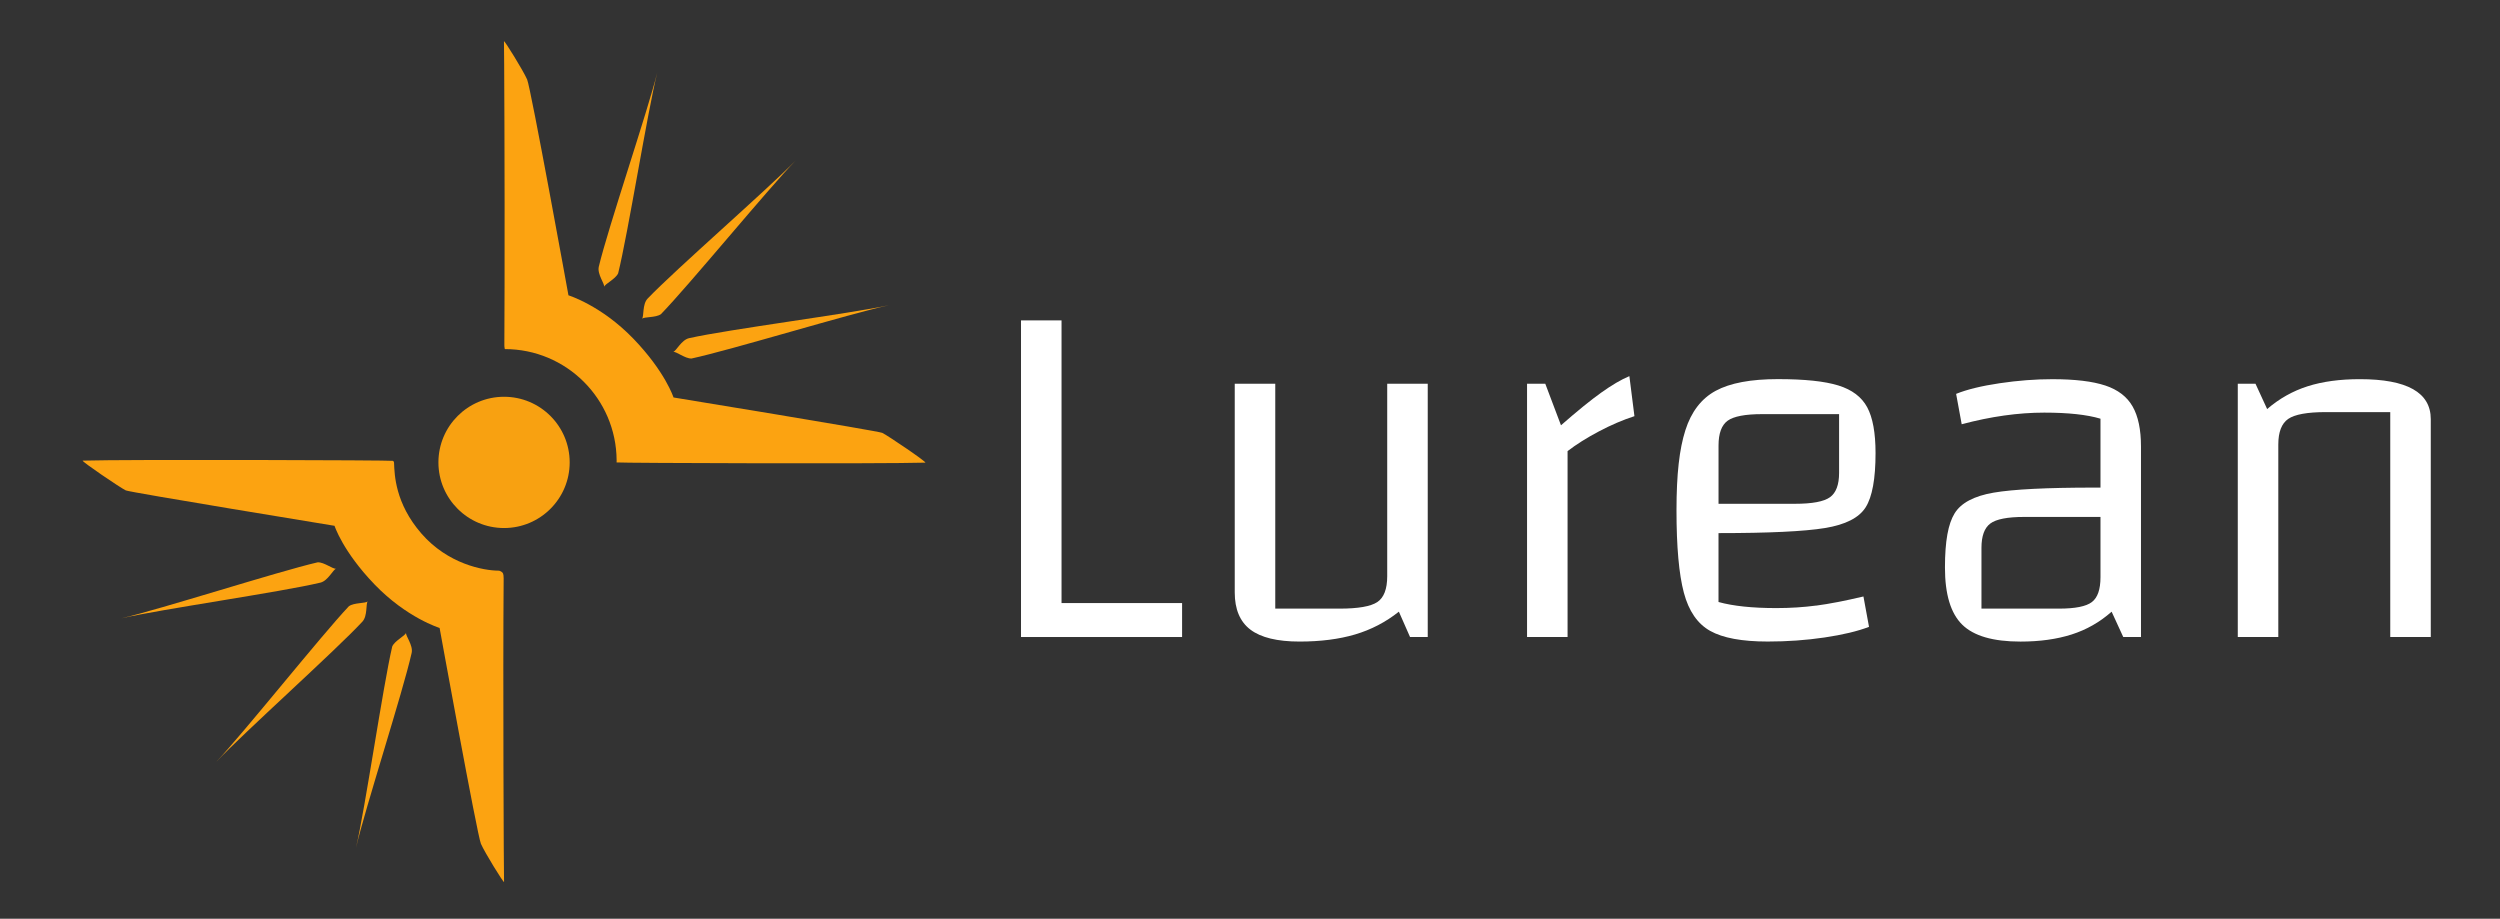
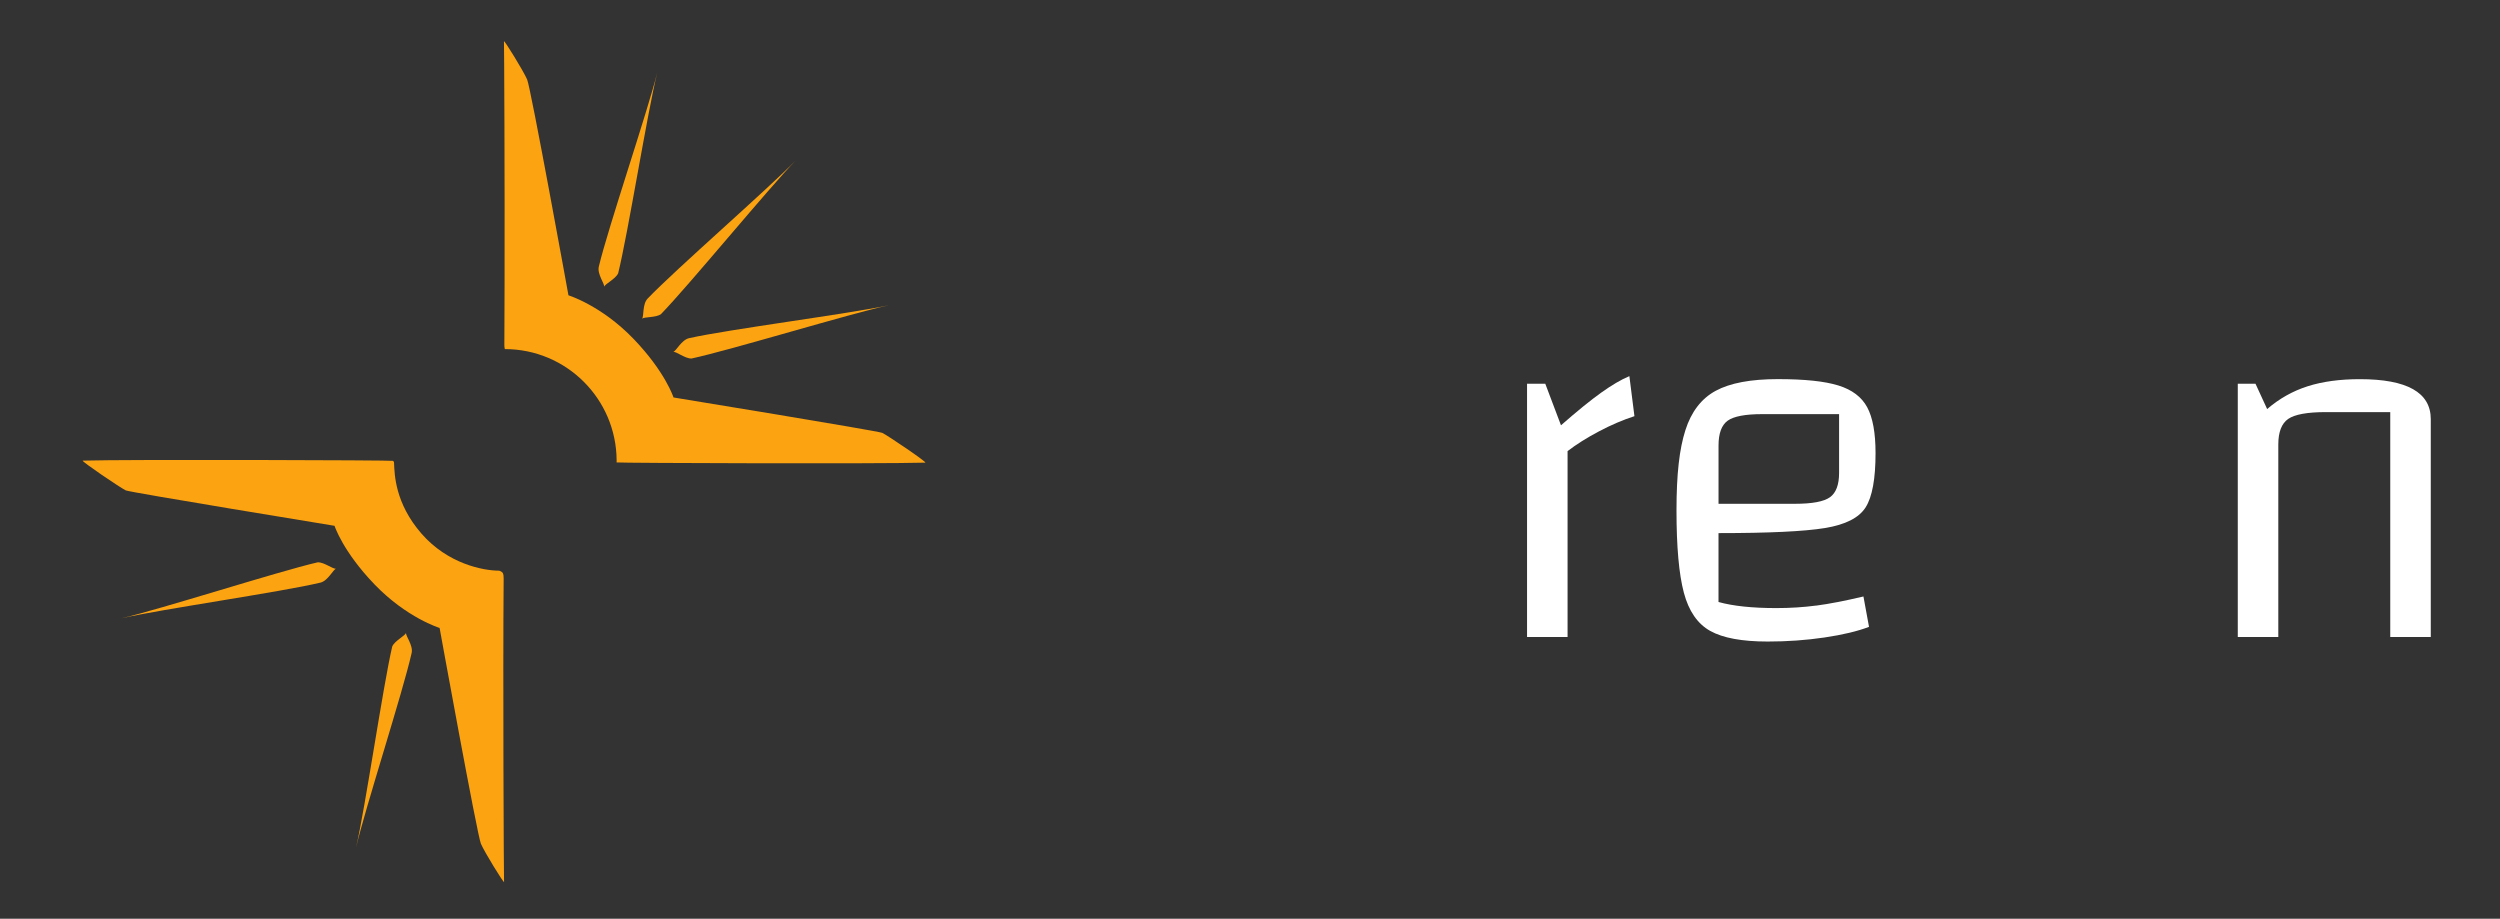
<svg xmlns="http://www.w3.org/2000/svg" xmlns:ns1="http://sodipodi.sourceforge.net/DTD/sodipodi-0.dtd" xmlns:ns2="http://www.inkscape.org/namespaces/inkscape" id="Camada_1" viewBox="0 0 1156.09 424.85">
  <rect x="0" y="0" width="1156.09" height="424.85" fill="#333333" stroke="none" />
  <defs>
    <style>      .st0 {        fill: #fff;      }      .st1, .st2 {        isolation: isolate;      }      .st3, .st2 {        fill: #fca311;      }      .st4 {        display: none;      }      .st2 {        opacity: .98;      }    </style>
  </defs>
  <g id="svg1" ns1:docname="LUREAN.svg">
    <g id="_x3C_defs" class="st4" />
    <g id="layer2" ns2:groupmode="layer" ns2:label="Logo Hor.">
      <g id="g2">
-         <circle id="path1-7" class="st2" cx="233.09" cy="213.83" r="30.35" ns2:export-filename="Ãƒcone.svg" ns2:export-xdpi="96" ns2:export-ydpi="96" />
        <path id="path9-4-2-9" class="st3" d="M296.88,147.43c1.01-1.04,6.33-.42,8.77-2.16,13.13-13.52,49.2-57.57,62.33-71.09-13.13,13.52-55.45,50.27-68.49,63.89-2.54,2.65-1.61,8.32-2.62,9.37h0Z" ns2:linked-fill="path10" ns1:nodetypes="cccsc" />
        <path id="path9-4-2-1-4-2" class="st3" d="M311.28,162.73c1.42-.31,5.51,3.16,8.5,3.06,18.42-3.98,72.85-20.66,91.28-24.64-18.42,3.98-74.02,11.11-92.41,15.23-3.57.8-5.95,6.04-7.37,6.34h0Z" ns2:linked-fill="path10" ns1:nodetypes="cccsc" />
        <path id="path9-4-2-1-4-1-2" class="st3" d="M279.37,132.66c.35-1.41,5.26-3.56,6.49-6.28,4.54-18.3,13.53-74.51,18.07-92.8-4.54,18.3-22.61,71.35-27.01,89.68-.86,3.56,2.81,8,2.45,9.41Z" ns2:linked-fill="path10" ns1:nodetypes="cccsc" />
-         <path id="path9-4-2-1-5" class="st3" d="M170.06,278.07c-1,1.06-6.33.51-8.74,2.29-12.94,13.71-48.38,58.26-61.32,71.96,12.94-13.71,54.74-51.05,67.58-64.85,2.49-2.69,1.49-8.34,2.49-9.41h0Z" ns2:linked-fill="path10" ns1:nodetypes="cccsc" />
        <path id="path9-4-2-1-4-7-8" class="st3" d="M155.44,262.98c-1.42.33-5.55-3.08-8.54-2.94-18.36,4.24-72.56,21.69-90.92,25.93,18.36-4.24,73.85-12.16,92.19-16.54,3.56-.85,5.86-6.12,7.28-6.45h0Z" ns2:linked-fill="path10" ns1:nodetypes="cccsc" />
-         <path id="path9-4-2-1-4-1-5-1" class="st3" d="M187.78,292.59c-.33,1.42-5.21,3.63-6.4,6.37-4.28,18.36-12.47,74.69-16.75,93.05,4.28-18.36,21.59-71.66,25.73-90.05.8-3.57-2.92-7.96-2.59-9.38h0Z" ns2:linked-fill="path10" ns1:nodetypes="cccsc" />
+         <path id="path9-4-2-1-4-1-5-1" class="st3" d="M187.78,292.59c-.33,1.42-5.21,3.63-6.4,6.37-4.28,18.36-12.47,74.69-16.75,93.05,4.28-18.36,21.59-71.66,25.73-90.05.8-3.57-2.92-7.96-2.59-9.38h0" ns2:linked-fill="path10" ns1:nodetypes="cccsc" />
        <path id="path7-8-9" class="st3" d="M232.33,264.75c-.59-.58-1.45-.85-1.53-.85-7.2,0-23.66-3.05-35.94-17.19-12.22-14.07-12.39-27.4-12.63-32.37-.02-.89-.09-.86-.56-1.23-.4-.31-123.28-.71-143.4-.1-.9.19,17.71,12.77,19.9,13.77,1.99.91,96.53,16.37,96.53,16.37,0,0,3.79,11.86,18.6,27.21,14.81,15.36,29.99,20.03,29.99,20.03,0,0,17.4,95.88,19.1,99.79,1.82,4.17,10.46,18.1,10.7,17.69-.12-1.13-.56-94.86-.18-140.37,0-.64,0-2.17-.59-2.76h0v.02Z" ns1:nodetypes="zsscscsczcsccz" />
        <path id="path7-7" class="st3" d="M233.05,19.07c.1.94.39,64.41.28,112.4-.02,9.88-.04,20.21-.1,27.97,0,.44.01,1.3.21,1.99h0c28.44,0,51.54,22.98,51.71,51.42,0,.1,0,.2.01.3-.01.23-.03.46-.05.69,2.31.31,122.82.7,142.78.1.9-.19-17.71-12.77-19.9-13.77-1.99-.91-96.53-16.37-96.53-16.37,0,0-3.79-11.86-18.6-27.21-14.81-15.36-29.99-20.03-29.99-20.03,0,0-17.4-95.88-19.1-99.79-1.82-4.17-10.46-18.1-10.7-17.69h0ZM244.58,132.41c.93.13,1.86.28,2.78.45-.92-.17-1.85-.32-2.78-.45ZM268.73,139.89c.85.42,1.68.85,2.51,1.29-.83-.45-1.67-.88-2.51-1.29ZM289.42,154.46c.67.65,1.33,1.32,1.98,1.99-.65-.68-1.31-1.34-1.98-1.99ZM304.6,174.69c.44.83.86,1.66,1.27,2.5-.41-.84-.83-1.67-1.27-2.5ZM312.81,198.61c.16.93.31,1.86.44,2.8-.13-.94-.28-1.87-.44-2.8Z" />
      </g>
      <g id="text10-7" class="st1">
        <g class="st1">
-           <path class="st0" d="M472.15,148.16h18.74v130.72h55.75v15.7h-74.49v-146.41h0Z" />
-           <path class="st0" d="M660.25,294.57h-8.2l-5.16-11.71c-6.09,4.84-12.85,8.35-20.27,10.54-7.42,2.19-15.97,3.28-25.65,3.28-10.3,0-17.88-1.84-22.72-5.51-4.84-3.67-7.26-9.41-7.26-17.22v-96.51h18.74v104.01h29.75c8.58,0,14.41-1.01,17.45-3.04,3.04-2.03,4.57-6.01,4.57-11.95v-89.02h18.74v117.13h0Z" />
          <path class="st0" d="M721.86,196.66c7.5-6.56,13.7-11.6,18.62-15.11,4.92-3.51,9.25-6.05,13-7.61l2.34,18.51c-5.31,1.72-10.78,4.06-16.4,7.03-5.62,2.97-10.46,6.01-14.52,9.13v85.97h-18.74v-117.13h8.43l7.26,19.21h0Z" />
          <path class="st0" d="M839.93,280.05c5.93-.78,13.2-2.19,21.79-4.22l2.58,14.05c-5.31,2.03-12.18,3.67-20.62,4.92s-17.18,1.87-26.24,1.87c-11.87,0-20.73-1.64-26.59-4.92-5.86-3.28-9.92-9.17-12.18-17.69-2.26-8.51-3.4-21.2-3.4-38.07s1.36-28.42,4.1-37.01c2.73-8.58,7.41-14.68,14.05-18.27,6.63-3.59,16.2-5.39,28.7-5.39s21.67.98,27.99,2.93c6.33,1.96,10.78,5.31,13.35,10.08s3.86,11.83,3.86,21.2c0,11.87-1.52,20.23-4.57,25.06-3.04,4.84-9.33,8.05-18.86,9.6-9.53,1.56-25.93,2.34-49.19,2.34v31.86c6.71,1.87,15.62,2.81,26.71,2.81,6.4,0,12.57-.39,18.51-1.17h0ZM798.93,194.55c-2.81,2.03-4.22,5.86-4.22,11.48v26.94h35.37c7.96,0,13.35-1.01,16.17-3.04,2.81-2.03,4.21-5.78,4.21-11.25v-27.17h-35.61c-7.81,0-13.12,1.02-15.93,3.04h0Z" />
-           <path class="st0" d="M973.56,178.27c5.86,1.96,10.08,5.19,12.65,9.72,2.58,4.53,3.86,10.7,3.86,18.51v88.08h-8.2l-5.38-11.71c-5.47,4.84-11.63,8.35-18.51,10.54-6.88,2.19-14.76,3.28-23.66,3.28-12.65,0-21.63-2.61-26.94-7.85-5.31-5.23-7.96-14.02-7.96-26.36s1.49-20.22,4.45-25.06c2.96-4.84,8.98-8.04,18.04-9.6,9.06-1.56,24.6-2.34,46.62-2.34h2.81v-31.86c-6.25-1.87-14.92-2.81-26-2.81-12.03,0-24.76,1.8-38.18,5.38l-2.58-14.05c5-2.03,11.71-3.67,20.14-4.92s16.55-1.87,24.36-1.87c10.46,0,18.62.98,24.48,2.93h-.01ZM967.36,278.41c2.66-2.03,3.98-5.86,3.98-11.48v-27.88h-35.37c-7.65,0-12.85,1.02-15.57,3.04-2.73,2.03-4.1,5.78-4.1,11.25v28.11h35.84c7.5,0,12.57-1.01,15.22-3.04h0Z" />
          <path class="st0" d="M1034.82,177.45h8.2l5.39,11.71c5.62-4.84,11.87-8.35,18.74-10.54s14.91-3.28,24.13-3.28c21.87,0,32.8,6.17,32.8,18.51v100.73h-18.74v-104.01h-29.75c-8.59,0-14.4,1.06-17.45,3.16-3.04,2.11-4.57,6.05-4.57,11.83v89.02h-18.74v-117.13h0Z" />
        </g>
      </g>
    </g>
  </g>
</svg>